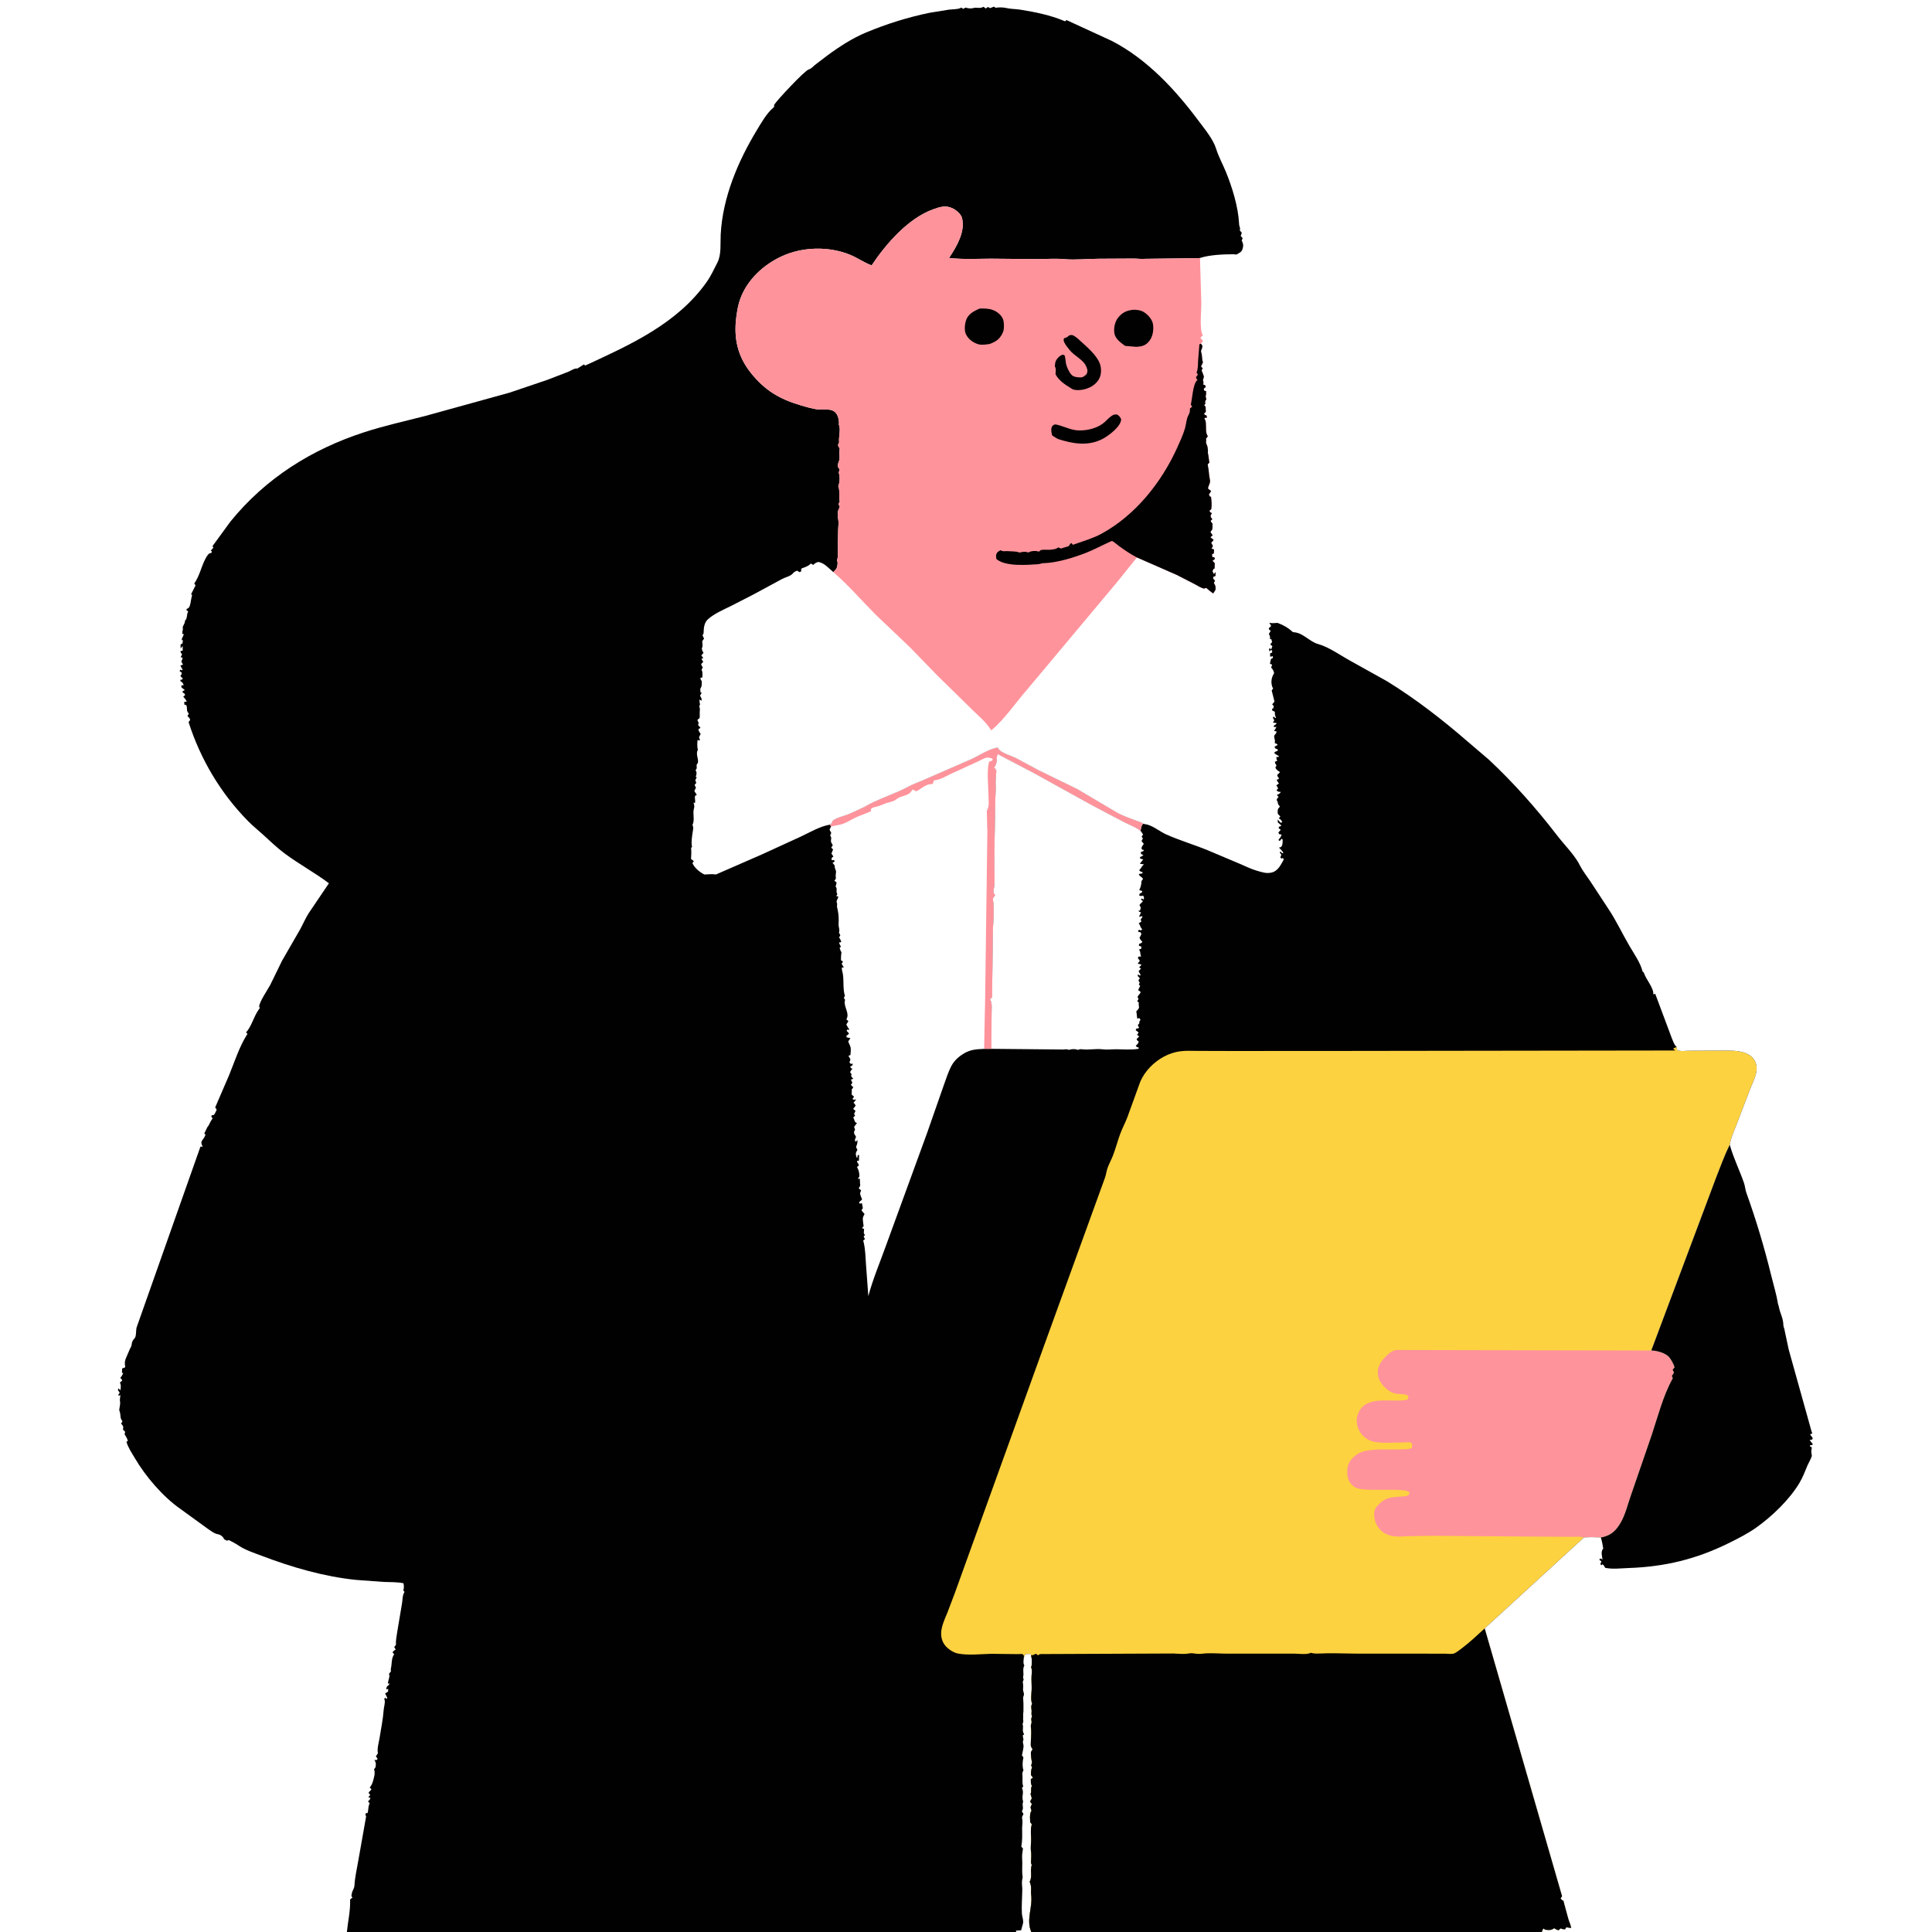
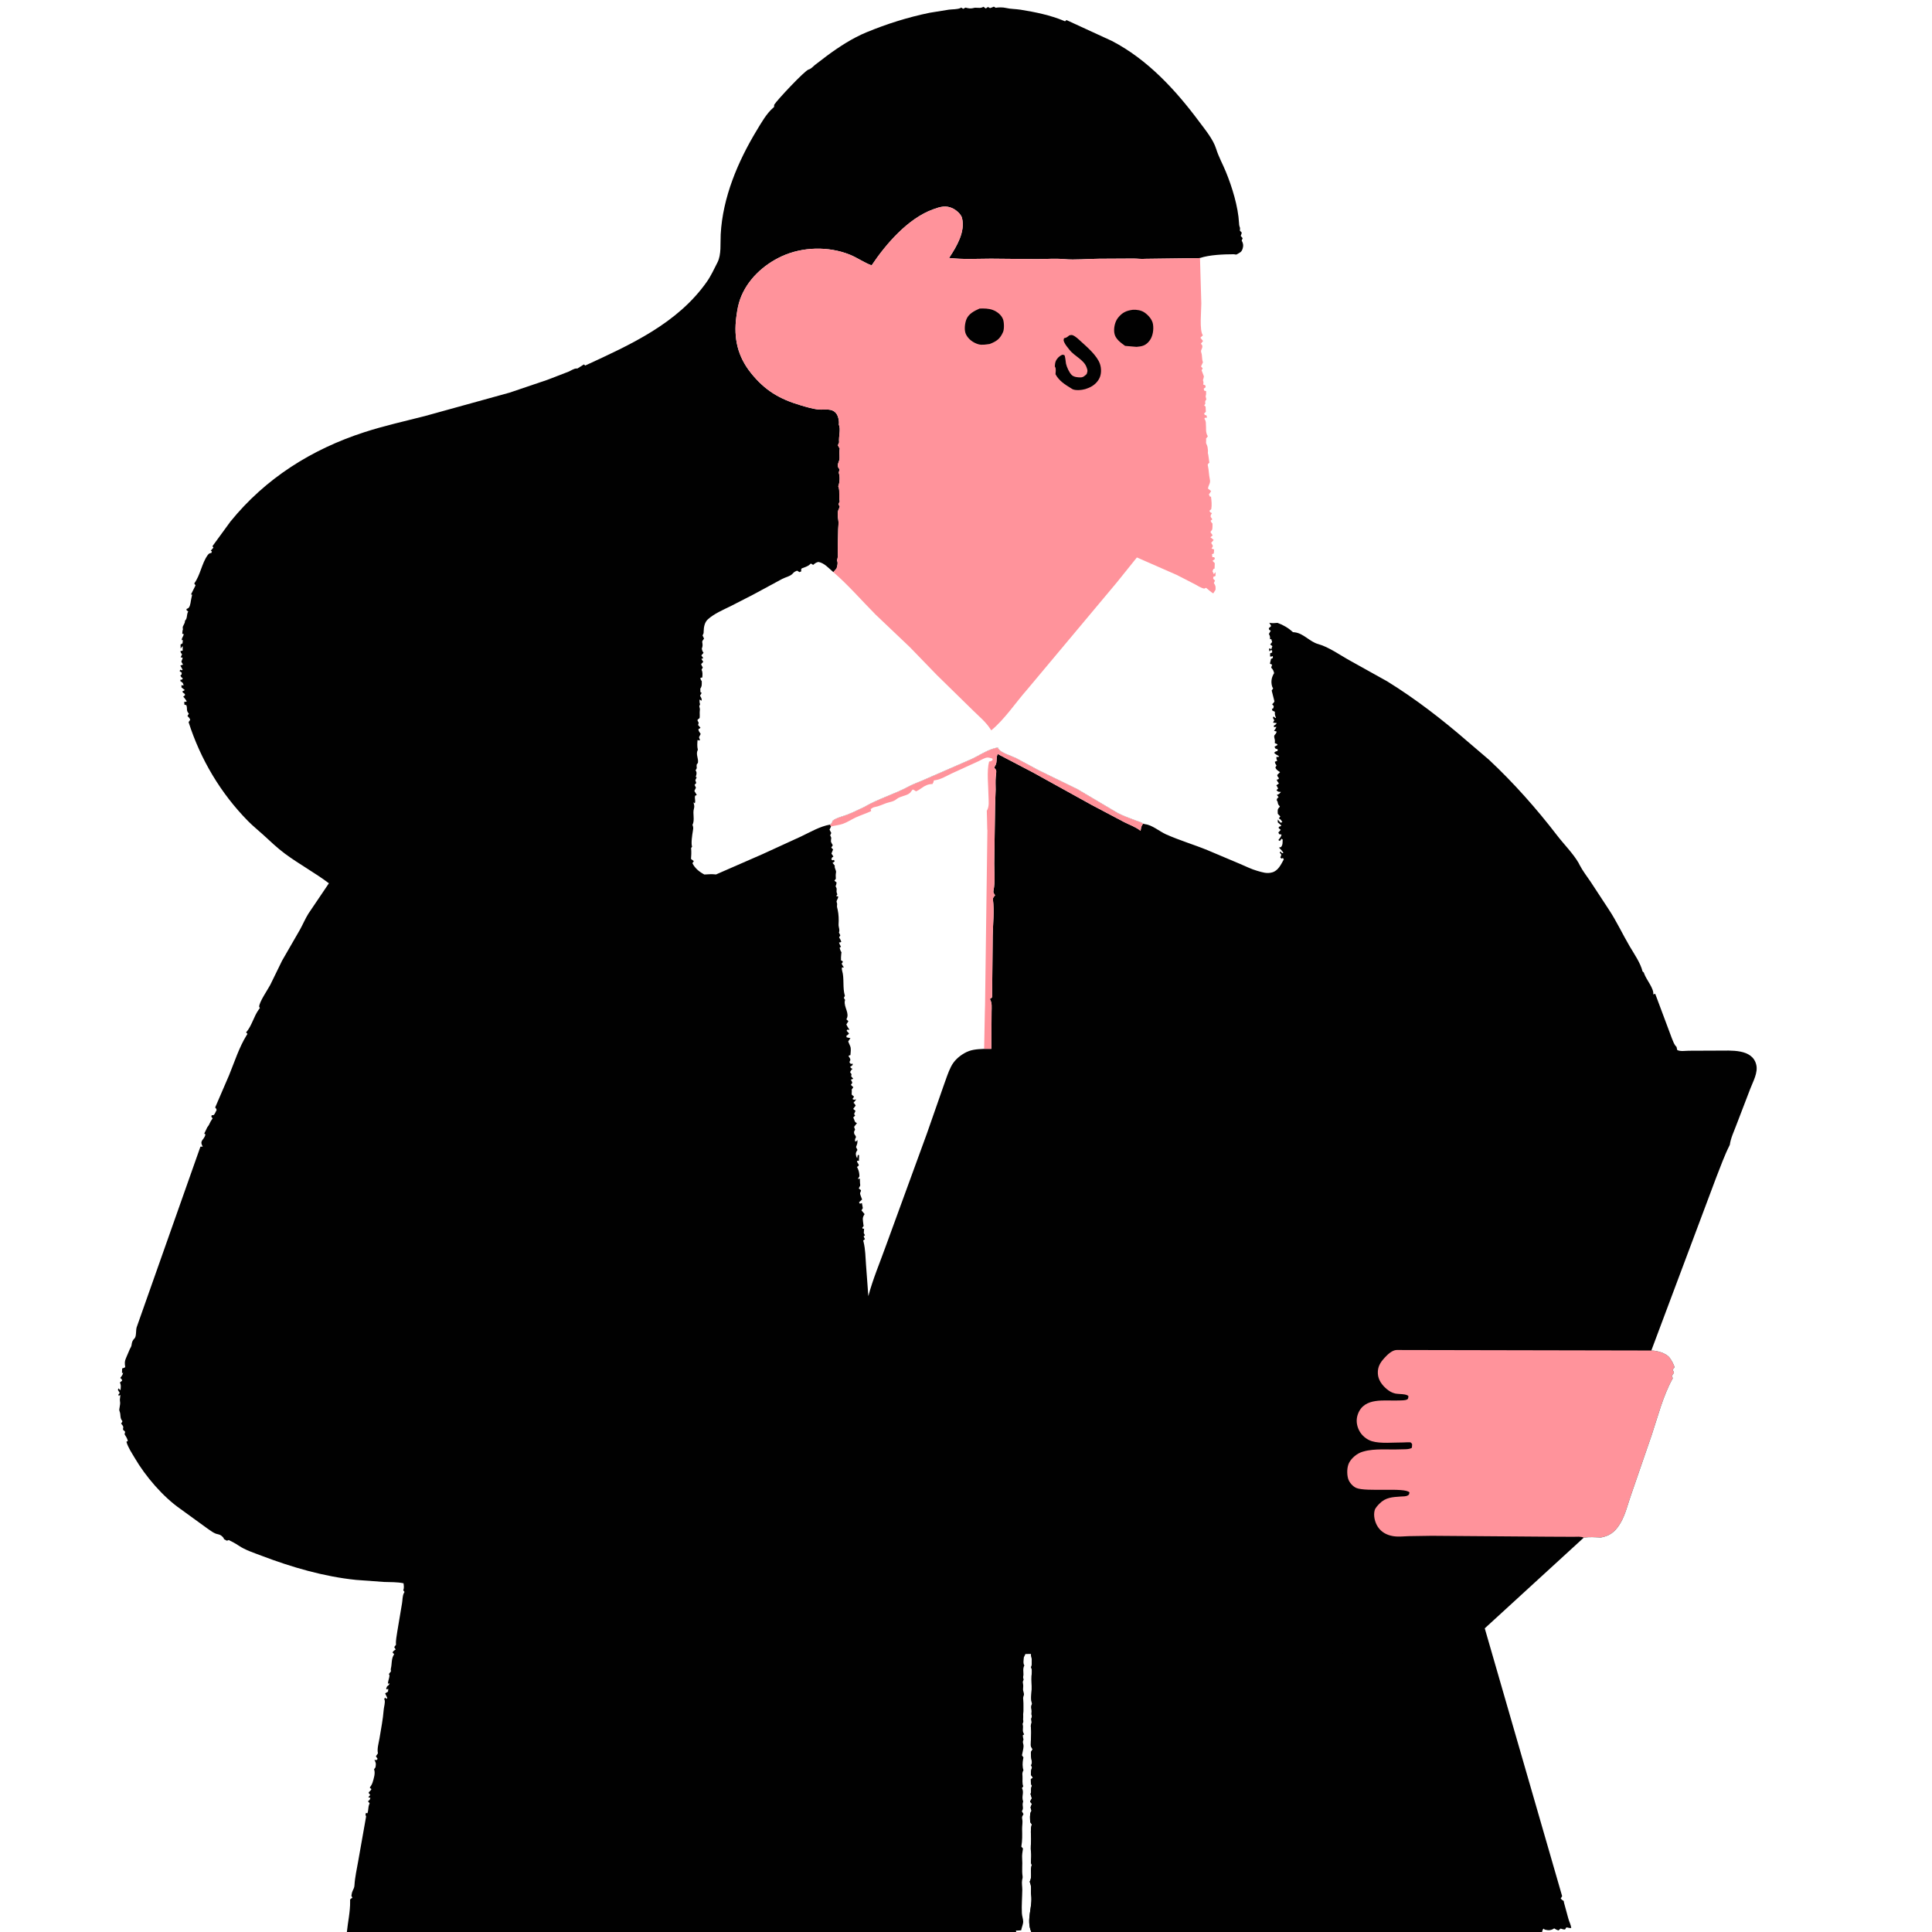
<svg xmlns="http://www.w3.org/2000/svg" width="1024" height="1024">
  <rect width="100%" height="100%" fill="#808080" stroke="none" />
  <path fill="#010101" d="M183.852 1024L-0 1024L0 -0L1024 0L1024 1024L817.321 1024L546.615 1024L538.611 1024L183.852 1024Z" />
  <path fill="white" d="M542.676 878.4L543.5 876.658L546.403 876.614L546.45 877.278C546.79 878.67 546.961 879.576 546.858 881L546.851 881.891C546.833 882.659 546.779 883.056 546.501 883.75L546.739 884.312C547.132 885.624 546.81 886.911 546.745 888.25C546.628 890.659 546.863 893.09 546.797 895.5C546.732 897.832 546.157 900.833 547.054 903L546.787 903.598C546.431 904.659 546.628 905.308 546.752 906.368C546.914 907.749 546.438 908.253 546.976 909.75C546.627 910.809 546.467 910.917 546.694 912.016C546.972 913.353 546.483 913.541 546.344 914.75L546.465 916.135C546.789 919.105 546.285 922.044 546.339 925C546.36 926.136 547.23 926.631 547.245 927.25C547.248 927.39 546.522 928.283 546.471 928.5C546.226 929.558 546.626 932.398 546.867 933.426C547.07 934.292 546.781 934.926 546.533 935.75L547.019 936.75L546.764 937.484C546.403 938.583 546.429 939.604 546.42 940.75L547.491 942.25L546.362 943C546.409 944.318 546.217 945.371 546.942 946.5L546.692 947.141C546.352 948.175 546.571 948.73 546.501 949.75C546.476 950.121 546.326 950.526 546.21 950.881C546.327 951.328 546.911 952.894 546.835 953.25C546.79 953.459 546.016 954.619 546.018 954.75C546.025 955.326 546.829 955.676 546.874 956.25C546.885 956.403 546.257 957.569 546.25 957.763C546.224 958.445 546.578 959.088 546.742 959.75L546.39 960.293C545.672 961.822 545.987 964.083 546.028 965.75L546.893 967L546.697 967.672C546.126 969.826 546.497 972.363 546.512 974.575C546.53 977.122 546.121 979.228 546.503 981.75C546.652 982.739 546.555 985.451 546.454 986.559C546.377 987.4 546.52 987.746 546.857 988.5L546.675 989.151C545.959 991.895 547.21 994.812 545.75 997.392L545.918 997.785C546.579 999.444 546.525 1000.66 546.447 1002.42C546.417 1003.12 546.45 1003.63 546.539 1004.31C547.424 1011.01 543.755 1017.4 546.615 1024L538.611 1024L538.477 1023.24C539.431 1023.27 540.304 1023.2 541.25 1023.07C541.482 1021.62 542.311 1019.92 542.311 1018.51C542.311 1017.08 541.688 1015.56 541.616 1014.07C541.413 1009.96 541.779 1005.73 541.832 1001.6C541.853 999.93 541.454 998.078 541.751 996.453C541.879 995.754 542.096 995.225 541.988 994.492C541.523 991.308 542.021 988.245 541.764 985.085C541.614 983.246 541.921 981.561 542.205 979.75L541.324 978.75C541.898 975.473 541.803 972.593 541.743 969.291C541.711 967.548 542.149 965.936 541.8 964.189C541.527 962.823 541.867 962.709 542.474 961.5L541.612 960C542.907 958.033 541.453 957.173 542.305 954.834C541.233 952.069 542.982 950.163 541.657 947.75L542.357 946.75C541.652 945.217 542.067 943.187 541.945 941.518C541.869 940.477 541.757 939.859 542.158 938.844L542.461 938.25C541.833 936.53 541.93 934.208 542.263 932.422L542.45 931.5L541.663 930.354C541.916 928.781 542.446 927.092 542.499 925.5C542.537 924.381 541.935 923.838 542.254 922.625L542.478 922C542.257 921.213 542.17 920.557 542.092 919.75L542.824 919.25C541.455 917.009 542.708 916.035 541.984 913.75C542.276 913.045 542.458 912.671 542.352 911.893C542.227 910.981 542.216 911.57 542.313 910.629C542.389 909.891 542.276 909.292 542.294 908.568L542.446 907C542.411 905.183 542.528 903.136 542.369 901.346C542.279 900.332 542.162 899.711 542.573 898.734C543.087 897.515 542.109 896.572 542.25 895.057C542.34 894.083 542.402 893.367 542.221 892.403C542.005 891.248 542.131 891.28 542.549 890.25C542.355 889.567 542.216 889.137 542.336 888.424C542.492 887.497 542.466 887.967 542.432 886.953C542.389 885.693 542.204 884.511 542.651 883.3L542.932 882.75C542.148 881.508 542.562 879.804 542.676 878.4Z" />
-   <path fill="white" d="M527.413 427.419L527.705 418.5C527.692 416.226 527.57 413.972 527.767 411.702C527.849 410.76 528.246 408.83 527.88 408.022C527.829 407.91 527.039 407.084 527.014 407C526.926 406.703 527.561 405.701 527.7 405.442C528.57 403.815 527.89 400.957 528.863 399.666L547.418 409.373L578.698 426.676L595.938 435.777C598.807 437.25 602.057 438.308 604.533 440.366L605.861 442.25L605.075 443.5L605.771 444.381L605.02 445.75L606.25 447.285L605.912 447.689C605.46 448.277 605.238 448.819 604.97 449.5L605.359 450.32L606.25 450.498L606.022 451.094L604.687 451.599L604.75 452.595L606.027 453.25C605.28 453.862 605.097 453.983 604.236 454.25L604.25 454.929C604.878 455.234 605.244 455.385 605.946 455.5L604.129 457.812L606.384 458.143L605.993 458.439C605.303 459.036 605.01 459.708 604.492 460.433L603.779 461.25C604.622 462.076 604.57 461.975 605.6 462.25L605.5 462.912L603.588 463.25C603.901 464.625 605.16 464.535 605.836 465.88C605.375 466.489 605.008 466.721 604.968 467.498C604.879 469.214 604.586 470.217 603.824 471.75L605.324 472.25L605.43 472.832L603.941 473.75L603.86 474.75C604.831 474.963 604.976 474.938 605.884 474.687C606.304 475.682 606.551 475.683 606.168 476.75L605.012 476.192L604.75 476.85L605.777 477.615C605.229 478.586 603.791 479.173 604.039 479.967L604.647 481L604.25 482.605L603.305 482.75C604.2 483.533 603.699 483.291 604.78 483.53L603.669 485.963L604.481 485.75L605.497 485.586C605.436 487.384 604.069 486.293 604.931 488.5C604.035 489.076 604.496 488.828 603.548 489.25C604.449 490.517 604.354 491.686 605.411 492.5L604.75 493.142L603.75 492.794L603.136 493.5C603.701 494.202 603.308 493.928 604.454 494.073L604.974 495C604.696 495.735 604.396 496.338 603.973 497C604.326 497.996 604.781 498.497 605.511 499.25C604.917 499.851 604.56 500.05 603.75 500.286L603.636 501.25L604.975 501.75L604.828 502.904L603.666 503.25C604.777 504.797 604.108 505.417 604.842 506.942L603.5 507.026L603.059 507.75L604.137 509.25L602.99 510.75L605.002 511.25C604.58 511.884 604.284 512.246 603.75 512.758L604.75 513.366L603.468 514.75C603.766 515.398 604.105 515.912 604.503 516.5L604.25 517.194L603.25 516.447L602.965 517.25L604.141 518.5C603.727 519.104 603.437 519.247 603.493 520L604.077 520.75L603.612 521.887L604.34 522.5L603.965 523.22L603.25 524.788L604.575 525.75C604.404 526.719 603.045 527.73 603.009 528.25C602.921 529.496 603.971 528.878 603 530.232L602.75 530.765L603.582 531.25C603.25 533.866 604.68 533.721 602.25 536.024L602.368 536.614L602.75 539.872L603.895 539.605L604.468 540.5C604.063 541.268 603.666 541.537 603.891 542.407L603.063 543.25L603.75 544.85L602.241 545.25L601.938 546L603.508 547.25L602.639 548.5L603.054 548.766C603.59 549.121 603.401 548.948 603.75 549.378L602.414 550.75C602.893 551.735 602.54 551.295 603.555 552C603.21 553.272 602.966 553.372 601.952 554.25C602.639 555.103 602.609 554.963 603.577 555.25L603.483 555.884C599.671 556.536 595.564 556.154 591.699 556.13C589.223 556.115 586.785 556.475 584.36 556.162C580.821 555.706 577.141 556.595 573.452 556.132C572.589 556.024 572.046 556.146 571.25 556.471L570.788 556.28C569.501 555.899 567.757 556.044 566.5 556.466L566.031 556.275C565.138 556.021 564.456 556.197 563.562 556.264L525.445 555.906L525.554 536.284C525.546 533.71 525.942 531.69 524.616 529.434C525.529 529.031 525.112 529.326 525.83 528.5L526.155 496C526.264 489.656 527.085 482.964 526.269 476.671C526.16 475.826 526.927 475.181 527.424 474.5L527.105 474.061C526.561 473.251 526.383 472.89 526.584 471.914C527.535 467.295 526.954 462.282 526.981 457.572L527.236 439.155L527.413 427.419Z" />
  <path fill="white" d="M482.069 416.617C484.691 415.252 487.445 414.371 490.111 413.146L514.143 402.669C518.505 400.825 524.188 396.715 528.888 396.25L529.293 396.973C530.601 399.043 536.162 400.629 538.436 401.75L550.469 408.218L571.029 418.236L592.5 430.941C595.645 432.609 599.136 433.715 602.437 435.041C603.474 435.458 605.17 435.786 605.928 436.588C604.821 437.725 604.764 438.872 604.533 440.366C602.057 438.308 598.807 437.25 595.938 435.777L578.698 426.676L547.418 409.373L528.863 399.666C527.89 400.957 528.57 403.815 527.7 405.442C527.561 405.701 526.926 406.703 527.014 407C527.039 407.084 527.829 407.91 527.88 408.022C528.246 408.83 527.849 410.76 527.767 411.702C527.57 413.972 527.692 416.226 527.705 418.5L527.413 427.419L527.236 439.155L526.981 457.572C526.954 462.282 527.535 467.295 526.584 471.914C526.383 472.89 526.561 473.251 527.105 474.061L527.424 474.5C526.927 475.181 526.16 475.826 526.269 476.671C527.085 482.964 526.264 489.656 526.155 496L525.83 528.5C525.112 529.326 525.529 529.031 524.616 529.434C525.942 531.69 525.546 533.71 525.554 536.284L525.445 555.906L521.609 555.921C517.657 556.132 514.541 556.213 511.041 558.267C508.065 560.013 505.646 562.236 504.06 565.345C502.45 568.501 501.387 572.054 500.159 575.375L491.312 600.697L469.736 659.796C466.506 668.867 462.719 677.644 460.236 686.978L458.997 670.246C458.714 666.315 458.677 662.189 457.732 658.344L457.511 657.5L458.455 656.75C457.876 655.702 458.102 656.224 457.75 655.198L458.45 654.75L457.818 653.544L457.991 651.25L457.294 651.25L456.998 650.75L457.75 649.798L457.611 648.954C457.372 646.404 456.829 645.681 458.244 643.5L456.598 641.5L457.315 640.326L456.823 637.648L455.75 638.011L455.29 637.25L456.926 635.75C456.685 634.963 455.873 633.246 455.846 632.5C455.838 632.266 456.39 631.162 456.353 631C456.224 630.449 455.309 630.306 455.205 629.75C455.184 629.636 455.828 628.747 455.889 628.5C456.002 628.046 455.851 627.565 455.822 627.098L455.767 625.314L455.792 624.75L454.681 624.822L455.514 623.5C455.499 621.967 455.221 620.475 454.527 619.094L454.185 618.5L454.75 618.172C455.927 617.187 454.261 616.819 454.226 615.25L455.25 615.258L455.334 612.25L454.642 612.147L454.33 613.906C454.082 613.464 453.951 613.279 453.799 612.75C453.387 611.318 453.679 610.663 454.466 609.5L453.709 607.941C454.218 606.585 454.712 605.585 454.352 604.113L454.07 604.75L453.25 605.058C453.122 603.852 453.09 603.787 453.701 602.75L453.5 602.091L452.858 601.154C452.449 600.053 452.679 599.67 453.205 598.75L452.682 597.25L454.213 595.25C452.669 594.746 453.174 593.808 452.212 592.323L453.245 591.25L452.68 590.5L453.43 588.75L452.194 587.75L453.507 586L453 585.081L452.357 584.5C452.902 583.893 453.354 583.335 453.827 582.662C452.758 582.886 452.784 583.122 451.811 582.5L452.677 581.25L451.527 580.278C451.216 580.05 451.635 578.444 451.405 577.5L452.272 576.269L450.977 575L451.75 573.894L451.446 573.101L450.965 572.25L452.25 571.758L451.135 570.5L451.329 569.331L450.553 568.25L451.25 567.057L451.853 566.52C450.946 566.102 451.399 566.405 450.572 565.5L451.92 564.487L451.904 563.75L451 563.894C449.358 562.644 451.039 562.61 450.623 561.25C450.461 560.719 450.041 560.306 449.75 559.833L450 559.429L450.75 559.215C450.848 557.808 451.152 555.921 450.669 554.59L449.557 552L450.75 550.243L448.75 549.813L448.581 549C449.302 548.587 449.488 548.442 450.019 547.75L448.75 546.386L448.956 545.75L450.25 545.805C449.572 544.902 449.094 543.999 448.578 543L449.664 541.25L448.589 540.25C450.533 537.115 447.22 533.929 447.756 530.553L447.917 530L447.25 528.875L447.815 527.805C446.483 523.524 447.58 518.544 446.347 514.507C446.134 513.812 446.152 513.483 446.25 512.767L447.286 512.75C446.783 512.064 446.449 511.531 446.08 510.75L446.75 509.876L446.5 509.367L445.75 509.021C445.731 507.879 445.727 506.797 445.875 505.663L446 504.75C445.452 503.884 445.235 503.254 445.039 502.25L445.75 501.826C445.274 501.029 444.977 500.459 444.689 499.562C445.649 499.382 445.257 499.515 445.89 499.25C445.716 498.541 445.526 498.129 445.137 497.487L444.731 496.849L445.387 495.75L444.655 494.25C445.278 492.816 444.368 491.412 444.462 489.902C444.615 487.431 444.529 484.684 443.998 482.25C443.751 481.113 443.493 480.703 443.681 479.516C443.82 478.639 443.328 478.2 443.401 477.75C443.568 476.72 444.25 476.439 444.25 475.118L443.196 474.969L443.816 474C443.423 473.133 443.33 472.781 443.42 471.797C443.521 470.701 443.376 470.705 442.882 469.75C443.219 468.953 443.317 468.577 443.406 467.75L442.25 466.774L443.026 465.75C442.949 464.588 442.87 463.652 443.093 462.497C443.357 461.129 442.219 460.581 442.431 458.75L441.25 457.323C442.001 456.926 441.608 457.183 442.392 456.5L442.003 455.75L441.25 455.986L440.609 455.5L441 454.501L441.727 453.997L440.683 452.399L441.37 450.678L441.569 450.25L440.577 449.25L441.387 448C441.187 447.588 440.424 446.382 440.413 446C440.366 444.227 440.995 444.461 440.017 442.75L440.595 441.5L439.667 439.75L440.456 438.073L439.939 437.057C440.889 436.276 440.938 436.23 441.25 435.043C443.115 433.463 446.748 432.669 449.082 431.766C452.1 430.598 455.034 429.11 457.973 427.754C465.498 423.335 474.336 420.848 482.069 416.617Z" />
  <path fill="#FF939B" d="M482.069 416.617C484.691 415.252 487.445 414.371 490.111 413.146L514.143 402.669C518.505 400.825 524.188 396.715 528.888 396.25L529.293 396.973C530.601 399.043 536.162 400.629 538.436 401.75L550.469 408.218L571.029 418.236L592.5 430.941C595.645 432.609 599.136 433.715 602.437 435.041C603.474 435.458 605.17 435.786 605.928 436.588C604.821 437.725 604.764 438.872 604.533 440.366C602.057 438.308 598.807 437.25 595.938 435.777L578.698 426.676L547.418 409.373L528.863 399.666C527.89 400.957 528.57 403.815 527.7 405.442C527.561 405.701 526.926 406.703 527.014 407C527.039 407.084 527.829 407.91 527.88 408.022C528.246 408.83 527.849 410.76 527.767 411.702C527.57 413.972 527.692 416.226 527.705 418.5L527.413 427.419L527.236 439.155L526.981 457.572C526.954 462.282 527.535 467.295 526.584 471.914C526.383 472.89 526.561 473.251 527.105 474.061L527.424 474.5C526.927 475.181 526.16 475.826 526.269 476.671C527.085 482.964 526.264 489.656 526.155 496L525.83 528.5C525.112 529.326 525.529 529.031 524.616 529.434C525.942 531.69 525.546 533.71 525.554 536.284L525.445 555.906L521.609 555.921L521.994 536.235L522.095 532.812L523.342 439.839L523.263 439.796L523.143 434.16L523.023 429.75C524.459 427.359 523.958 424.67 523.927 422C523.865 416.582 522.892 408.72 524.25 403.613C525.484 403.485 525.286 403.479 526.137 402.75L526 402.048C525.239 401.845 524.137 401.464 523.333 401.514C521.897 401.603 519.841 402.9 518.5 403.523L504.369 409.979C501.812 411.171 498.645 413.105 495.846 413.505L495 413.605C494.842 414.367 494.646 414.875 494.25 415.545C491.952 415.574 490.383 416.323 488.52 417.648C487.5 418.374 486.652 418.936 485.5 419.418C484.842 418.929 484.496 418.729 483.763 418.444L482.837 419.582C481.558 421.838 477.345 421.692 475.122 423.6C473.564 424.936 471.517 425.052 469.635 425.714C467.412 426.497 465.92 427.351 463.534 427.779C462.697 427.929 462.167 428.362 461.489 428.837L461.719 429.898C459.073 431.187 456.268 432.022 453.608 433.252C451.34 434.301 449.142 435.796 446.795 436.633C444.775 437.352 442.529 437.514 440.456 438.073L439.939 437.057C440.889 436.276 440.938 436.23 441.25 435.043C443.115 433.463 446.748 432.669 449.082 431.766C452.1 430.598 455.034 429.11 457.973 427.754C465.498 423.335 474.336 420.848 482.069 416.617Z" />
-   <path fill="#FDD240" d="M888.607 554.89L888.939 556.5C890.498 557.418 893.212 556.932 895.047 556.911L910.547 556.847C917.135 556.906 928.852 555.663 930.871 564.418C931.82 568.53 929.18 573.18 927.716 576.973L920.3 596.295C919.049 599.647 917.308 603.231 916.831 606.792C913.992 612.404 911.9 618.339 909.592 624.183L897.214 657.191L875.243 715.79C878.113 715.806 882.929 717.119 884.829 719.478C885.777 720.655 887.27 723.289 887.543 724.75L886.506 726L886.745 726.42C887.105 727.078 886.977 726.823 887.25 727.611L886.11 729.25L886.63 730.5L886.359 730.989C881.376 740.107 878.726 750.742 875.453 760.556L864.446 792.5C862.786 797.178 861.517 802.706 859.02 807.002C856.766 810.881 854.411 813.368 850 814.58L848.456 814.927C845.396 814.773 842.445 814.52 839.404 815.006L786.953 863.05L827.968 1005L827.197 1006.25C827.761 1006.88 828.044 1007.11 828.802 1007.55L828.968 1008.52L831.24 1016.84C831.699 1018.58 832.554 1020.01 832.801 1021.83C831.749 1022.09 830.794 1021.46 830.208 1021.6C830.011 1021.64 829.754 1022.48 829.514 1022.61C829.086 1022.84 827.619 1022.35 827.162 1022.18L826.004 1023.18C825.128 1022.9 824.506 1022.59 823.75 1022.07C822.339 1023.08 820.882 1023.28 819.114 1022.82C818.585 1022.69 818.417 1022.5 818.035 1022.2C817.589 1022.91 817.468 1023.15 817.321 1024L546.615 1024C543.755 1017.4 547.424 1011.01 546.539 1004.31C546.45 1003.63 546.417 1003.12 546.447 1002.42C546.525 1000.66 546.579 999.444 545.918 997.785L545.75 997.392C547.21 994.812 545.959 991.895 546.675 989.151L546.857 988.5C546.52 987.746 546.377 987.4 546.454 986.559C546.555 985.451 546.652 982.739 546.503 981.75C546.121 979.228 546.53 977.122 546.512 974.575C546.497 972.363 546.126 969.826 546.697 967.672L546.893 967L546.028 965.75C545.987 964.083 545.672 961.822 546.39 960.293L546.742 959.75C546.578 959.088 546.224 958.445 546.25 957.763C546.257 957.569 546.885 956.403 546.874 956.25C546.829 955.676 546.025 955.326 546.018 954.75C546.016 954.619 546.79 953.459 546.835 953.25C546.911 952.894 546.327 951.328 546.21 950.881C546.326 950.526 546.476 950.121 546.501 949.75C546.571 948.73 546.352 948.175 546.692 947.141L546.942 946.5C546.217 945.371 546.409 944.318 546.362 943L547.491 942.25L546.42 940.75C546.429 939.604 546.403 938.583 546.764 937.484L547.019 936.75L546.533 935.75C546.781 934.926 547.07 934.292 546.867 933.426C546.626 932.398 546.226 929.558 546.471 928.5C546.522 928.283 547.248 927.39 547.245 927.25C547.23 926.631 546.36 926.136 546.339 925C546.285 922.044 546.789 919.105 546.465 916.135L546.344 914.75C546.483 913.541 546.972 913.353 546.694 912.016C546.467 910.917 546.627 910.809 546.976 909.75C546.438 908.253 546.914 907.749 546.752 906.368C546.628 905.308 546.431 904.659 546.787 903.598L547.054 903C546.157 900.833 546.732 897.832 546.797 895.5C546.863 893.09 546.628 890.659 546.745 888.25C546.81 886.911 547.132 885.624 546.739 884.312L546.501 883.75C546.779 883.056 546.833 882.659 546.851 881.891L546.858 881C546.961 879.576 546.79 878.67 546.45 877.278L546.403 876.614L543.5 876.658L542.676 878.4L542.668 877.666C542.369 876.215 540.872 876.732 539.639 876.716L525.314 876.552C519.689 876.695 513.292 877.47 507.757 876.407C505.692 876.01 503.742 874.823 502.193 873.439C499.904 871.394 498.824 868.854 498.832 865.797C498.843 862.101 500.736 858.088 502.138 854.742L506.25 843.888L552.854 714.659L585.638 624.283C586.275 622.553 586.434 620.718 587.048 619C587.802 616.89 588.919 614.9 589.75 612.817C591.281 608.98 592.279 604.937 593.706 601.061C594.822 598.032 596.372 595.177 597.529 592.165L604.253 573.627C605.538 570.552 607.429 567.743 609.772 565.382C613.96 561.161 619.342 558.103 625.277 557.238C628.347 556.79 631.647 557 634.757 556.999L651.485 557.048L703.921 557.032L887.936 556.78L886.75 555.801L888.607 554.89Z" />
  <path fill="#FF939B" d="M839.404 815.006C837.848 814.235 835.651 814.541 833.944 814.534L820.636 814.477L758.824 814.007L746.663 814.192C743.952 814.285 741.024 814.629 738.346 814.182C735.095 813.638 732.212 812.142 730.331 809.334C728.711 806.915 727.797 803.252 728.628 800.409C728.984 799.188 730.254 797.876 731.115 796.995C734.443 793.589 738.038 793.497 742.449 793.19C743.659 793.106 745.137 793.208 746.207 792.592C747.015 792.127 746.846 791.855 747.052 791C744.688 788.223 724.146 790.869 718.889 788.656C717.008 787.865 715.109 785.699 714.54 783.75C713.826 781.309 713.864 777.585 715.06 775.288C716.406 772.706 719.31 770.336 722.078 769.49L722.75 769.299C728.502 767.623 736.136 768.456 742.167 768.185C743.94 768.105 746.886 768.357 748.333 767.341L748.462 765.5C748.225 765.19 748.101 764.742 747.75 764.57C747.138 764.27 744.623 764.544 743.727 764.536C738.819 764.493 731.73 765.271 727.133 763.872C724.265 762.999 721.61 760.733 720.3 758.048C718.955 755.292 718.649 752.341 719.742 749.432C723.154 740.347 734.012 742.633 741.625 742.278C742.87 742.22 744.819 742.315 745.894 741.694C746.492 741.35 746.39 740.622 746.5 740C745.575 738.657 741.358 739.017 739.411 738.573C737.783 738.201 736.282 737.323 735.015 736.25C732.489 734.111 730.448 731.407 730.287 728C730.124 724.522 731.525 722.181 733.834 719.673C735.388 717.986 737.858 715.554 740.293 715.525L875.243 715.79C878.113 715.806 882.929 717.119 884.829 719.478C885.777 720.655 887.27 723.289 887.543 724.75L886.506 726L886.745 726.42C887.105 727.078 886.977 726.823 887.25 727.611L886.11 729.25L886.63 730.5L886.359 730.989C881.376 740.107 878.726 750.742 875.453 760.556L864.446 792.5C862.786 797.178 861.517 802.706 859.02 807.002C856.766 810.881 854.411 813.368 850 814.58L848.456 814.927C845.396 814.773 842.445 814.52 839.404 815.006Z" />
  <path fill="#010101" d="M786.953 863.05L827.968 1005L827.197 1006.25C827.761 1006.88 828.044 1007.11 828.802 1007.55L828.968 1008.52L831.24 1016.84C831.699 1018.58 832.554 1020.01 832.801 1021.83C831.749 1022.09 830.794 1021.46 830.208 1021.6C830.011 1021.64 829.754 1022.48 829.514 1022.61C829.086 1022.84 827.619 1022.35 827.162 1022.18L826.004 1023.18C825.128 1022.9 824.506 1022.59 823.75 1022.07C822.339 1023.08 820.882 1023.28 819.114 1022.82C818.585 1022.69 818.417 1022.5 818.035 1022.2C817.589 1022.91 817.468 1023.15 817.321 1024L546.615 1024C543.755 1017.4 547.424 1011.01 546.539 1004.31C546.45 1003.63 546.417 1003.12 546.447 1002.42C546.525 1000.66 546.579 999.444 545.918 997.785L545.75 997.392C547.21 994.812 545.959 991.895 546.675 989.151L546.857 988.5C546.52 987.746 546.377 987.4 546.454 986.559C546.555 985.451 546.652 982.739 546.503 981.75C546.121 979.228 546.53 977.122 546.512 974.575C546.497 972.363 546.126 969.826 546.697 967.672L546.893 967L546.028 965.75C545.987 964.083 545.672 961.822 546.39 960.293L546.742 959.75C546.578 959.088 546.224 958.445 546.25 957.763C546.257 957.569 546.885 956.403 546.874 956.25C546.829 955.676 546.025 955.326 546.018 954.75C546.016 954.619 546.79 953.459 546.835 953.25C546.911 952.894 546.327 951.328 546.21 950.881C546.326 950.526 546.476 950.121 546.501 949.75C546.571 948.73 546.352 948.175 546.692 947.141L546.942 946.5C546.217 945.371 546.409 944.318 546.362 943L547.491 942.25L546.42 940.75C546.429 939.604 546.403 938.583 546.764 937.484L547.019 936.75L546.533 935.75C546.781 934.926 547.07 934.292 546.867 933.426C546.626 932.398 546.226 929.558 546.471 928.5C546.522 928.283 547.248 927.39 547.245 927.25C547.23 926.631 546.36 926.136 546.339 925C546.285 922.044 546.789 919.105 546.465 916.135L546.344 914.75C546.483 913.541 546.972 913.353 546.694 912.016C546.467 910.917 546.627 910.809 546.976 909.75C546.438 908.253 546.914 907.749 546.752 906.368C546.628 905.308 546.431 904.659 546.787 903.598L547.054 903C546.157 900.833 546.732 897.832 546.797 895.5C546.863 893.09 546.628 890.659 546.745 888.25C546.81 886.911 547.132 885.624 546.739 884.312L546.501 883.75C546.779 883.056 546.833 882.659 546.851 881.891L546.858 881C546.961 879.576 546.79 878.67 546.45 877.278C547.29 877.29 547.629 877.246 548.397 876.835L549 876.478L550.14 877.318C550.689 876.96 551.047 876.715 551.726 876.69L621.75 876.39C624.358 876.465 627.517 876.846 630.055 876.381C630.686 876.265 631.164 876.172 631.814 876.25C633.605 876.464 635.182 876.754 637 876.515C641.192 875.964 645.97 876.471 650.25 876.469L685.561 876.454C688.101 876.442 691.806 877.05 694.197 876.26L694.75 876.011C696.229 876.448 697.63 876.486 699.161 876.404C705.673 876.057 712.398 876.431 718.927 876.449L755.779 876.475L765.863 876.481C767.144 876.481 769.16 876.77 770.317 876.483C771.539 876.18 773.563 874.56 774.592 873.79C778.954 870.526 782.937 866.725 786.953 863.05Z" />
  <path fill="white" d="M183.852 1024L-0 1024L0 -0L1024 0L1024 1024L817.321 1024C817.468 1023.15 817.589 1022.91 818.035 1022.2C818.417 1022.5 818.585 1022.69 819.114 1022.82C820.882 1023.28 822.339 1023.08 823.75 1022.07C824.506 1022.59 825.128 1022.9 826.004 1023.18L827.162 1022.18C827.619 1022.35 829.086 1022.84 829.514 1022.61C829.754 1022.48 830.011 1021.64 830.208 1021.6C830.794 1021.46 831.749 1022.09 832.801 1021.83C832.554 1020.01 831.699 1018.58 831.24 1016.84L828.968 1008.52L828.802 1007.55C828.044 1007.11 827.761 1006.88 827.197 1006.25L827.968 1005L786.953 863.05L839.404 815.006C842.445 814.52 845.396 814.773 848.456 814.927L850 814.58C854.411 813.368 856.766 810.881 859.02 807.002C861.517 802.706 862.786 797.178 864.446 792.5L875.453 760.556C878.726 750.742 881.376 740.107 886.359 730.989L886.63 730.5L886.11 729.25L887.25 727.611C886.977 726.823 887.105 727.078 886.745 726.42L886.506 726L887.543 724.75C887.27 723.289 885.777 720.655 884.829 719.478C882.929 717.119 878.113 715.806 875.243 715.79L897.214 657.191L909.592 624.183C911.9 618.339 913.992 612.404 916.831 606.792C917.308 603.231 919.049 599.647 920.3 596.295L927.716 576.973C929.18 573.18 931.82 568.53 930.871 564.418C928.852 555.663 917.135 556.906 910.547 556.847L895.047 556.911C893.212 556.932 890.498 557.418 888.939 556.5L888.607 554.89C887.235 553.557 886.93 552.207 886.185 550.5L877.308 526.75L876.25 527.028C876.774 524.069 872.53 519.168 871.448 516.037L871.279 515.5L870.586 514.876C869.489 510.355 866.089 505.523 863.737 501.521C859.999 495.16 856.711 488.077 852.645 481.975L843.104 467.428C841.107 464.462 838.818 461.547 837.186 458.36L836.68 457.356C833.765 452.339 828.886 447.467 825.291 442.786C814.409 428.614 802.235 414.885 789.183 402.675L777.809 392.965C764.385 381.332 750.381 370.484 735.25 361.127L716.097 350.458C710.825 347.618 704.386 342.922 698.67 341.37C694.229 340.165 690.895 335.7 686.256 335.144L685.25 335.044C682.965 332.869 680.079 331.189 677.108 330.138C675.617 330.253 674.225 330.424 672.75 330.078L673.056 330.565L673.75 331.805L672.477 333C672.84 334.127 672.486 333.711 673.535 334.25L672.536 336C673.181 337.208 673.195 337.42 673.126 338.794L673.803 338.75L674.25 340.271L673.221 341.613L673.75 341.941L674.379 342.5L673.75 344.21L673 343.558L672.601 344L672.828 345.273L673.638 344.508L674.25 344.795L674.25 345.864L673.21 346.25L673.173 347.983C674.179 347.968 673.695 348.049 674.627 347.75L674.642 348.75L673.669 349.25L673.083 351.75L674.25 352.292L673.75 353.861L674.251 354.423C674.894 355.219 675.066 355.786 675.324 356.75C673.964 358.904 673.498 361.269 674.25 363.81C674.404 364.331 674.528 364.447 674.811 364.834L674.027 366L675.481 371.75C674.826 372.845 675.228 372.341 674.259 373.25L675.124 374.25L674.909 375.381L674.15 375.75L674.394 376.639L675.714 377.25L675.696 378.019C675.717 379.031 675.929 379.594 676.324 380.5L675.94 380.55L675 379.738L674.666 380.49L675.395 381.75L674.728 383L676.714 383.25C676.18 384.047 675.968 384.154 675.157 384.602L675.25 385.405L676.552 385.25C676.172 386.154 675.857 386.598 675.25 387.342L676.678 387.75C676.052 390.022 674.813 388.963 675.588 391.711C675.807 392.487 675.743 393.061 675.661 393.847L677.074 394.475L677 394.949L675.53 395.75L675.925 396.681L677.275 397.222L677.061 398.064C676.061 398.312 676.123 398.209 675.3 399C676.092 399.803 676.853 400.231 677.85 400.75L677.612 401.25L676.567 401.133C676.461 402.158 676.568 402.341 676.968 403.25L675.69 403.75C675.877 404.698 676.061 404.978 676.594 405.75L675.974 406.75C676.463 408.065 677.348 408.507 678.469 409.25L676.946 410.75C677.095 411.659 677.339 411.799 677.896 412.5C677.326 413.272 677.716 412.982 676.646 413.25C676.977 414.064 677.29 414.589 677.869 415.25L676.482 416.25L677 417.048L677.441 418L676.545 418.75C677.418 419.791 677.531 419.617 678.908 419.75C678.196 420.661 677.866 420.979 676.75 421.31L677.682 422.5L677 423.105L676.641 424L676.887 424.422C677.289 425.187 677.098 424.788 677.272 425.609C677.453 426.46 677.84 426.852 678.384 427.5C676.91 429.053 677.208 429.259 677.25 431.314L678.597 432.75L677.787 433.75L678.306 434.059C679.036 434.557 679.254 434.991 679.653 435.75L678.75 436.084L677.25 434.333L677.25 435.846L679.124 437.5C678.377 438.581 677.691 437.591 677.75 438.95L678.814 439.843L677.542 441.25L678 442.128L679.25 442.33C679.032 443.539 678.283 444.285 677.559 445.25L678.326 445.75L679.25 444.533L679.844 445C679.758 446.595 679.968 447.646 679 448.945L677.877 449.25L678.548 449.922C679.196 450.577 679.732 451.245 680.263 452L679.528 452.25L678.75 451.33L678.25 451.805L679.147 453L678.602 454.5L679.25 455.089L679.982 454.75L680.434 455.5C678.987 458.166 677.486 461.481 674.294 462.379C671.387 463.197 669.088 462.326 666.315 461.549C663.23 460.685 660.319 459.181 657.369 457.946L640 450.61C632.782 447.658 625.146 445.405 618.045 442.235C614.65 440.719 610.562 437.219 607.031 436.863L605.928 436.588C605.17 435.786 603.474 435.458 602.437 435.041C599.136 433.715 595.645 432.609 592.5 430.941L571.029 418.236L550.469 408.218L538.436 401.75C536.162 400.629 530.601 399.043 529.293 396.973L528.888 396.25C524.188 396.715 518.505 400.825 514.143 402.669L490.111 413.146C487.445 414.371 484.691 415.252 482.069 416.617C474.336 420.848 465.498 423.335 457.973 427.754C455.034 429.11 452.1 430.598 449.082 431.766C446.748 432.669 443.115 433.463 441.25 435.043C440.938 436.23 440.889 436.276 439.939 437.057C434.523 437.987 429.343 441.11 424.378 443.441L404.027 452.768L379.5 463.483C377.447 463.205 375.381 463.404 373.318 463.508C370.701 462.125 368.312 460.209 366.989 457.5L367.75 456.404L366.25 455.269C366.408 453.478 366.476 451.791 366.341 449.995L366.301 449.5L366.808 448.75C366.188 446.952 366.897 442.46 367.23 440.434C367.392 439.445 367.551 438.867 367.26 437.859L367.024 437.25C368.409 434.445 366.978 431.26 367.809 428.551C368.117 427.548 367.96 426.829 367.698 425.821L367.534 425.25L368.25 425.744C368.832 424.339 367.992 423.205 368.435 421.75L369.316 421.367L368.039 419.25L368.428 418.362L368.868 417.5L368.145 416L369.04 415L368.528 413.5L369.292 412L368.75 411.767C369.066 410.666 369.475 409.79 368.908 408.695L368.65 408.25C369.79 406.794 369.013 406.857 369.278 405.25C369.342 404.858 369.866 404.643 369.927 404.25C370.3 401.866 368.606 399.784 369.872 397.384C369.427 395.585 369.571 394.02 369.716 392.185L370.582 392.481L371.014 392.25L370.48 390.75L371.372 389C370.773 388.159 370.329 387.575 370.142 386.546L371.285 385.75L369.981 384.25C370.808 382.317 369.596 382.739 369.718 381.5C369.736 381.319 370.612 380.883 370.75 380.619C371.009 380.125 370.789 377.883 370.867 377.158C370.955 376.342 371.059 375.807 370.789 375C370.508 374.158 370.733 374.079 371.055 373.25C370.76 372.365 370.721 371.723 370.75 370.792L371.893 371.387C371.937 370.511 371.867 370.237 371.431 369.429L371.03 368.75L371.899 367.25L371.25 366.828L371.172 365C372.128 363.679 371.955 362.562 371.943 361C371.371 360.276 371.353 360.233 371.233 359.25L372.25 359.075C372.299 357.513 372.555 356.406 371.835 355L372.497 353.75C371.823 352.649 372.122 353.231 371.611 352L372.75 350.766L371.75 349.255L372.75 348.808L371.729 347.382L372.905 346C372.296 345.211 372.138 344.731 371.978 343.75C372.497 342.464 372.443 341.757 372.217 340.439C372.079 339.639 372.719 339.151 373.167 338.5L372.356 336.75C372.969 335.723 372.943 335.642 372.965 334.5C373.006 332.382 373.474 329.841 375.113 328.334C378.452 325.264 383.292 323.236 387.319 321.25L399.024 315.244L414.599 306.832C416.289 305.936 418.895 305.44 420.126 304.028C420.964 303.068 421.343 302.935 422.5 302.465L423.745 303.25L424.75 302.771C424.507 301.73 424.456 302.238 424.926 301.25C426.354 300.714 428.063 300.243 429.208 299.199L429.75 298.671L431 299.403C431.952 298.57 432.507 298.128 433.75 297.842C436.947 298.374 439.243 301.212 441.702 303.247L443.413 301.25C443.725 300.033 444.163 298.831 443.829 297.578L443.593 297C444.372 295.301 443.982 292.44 444.024 290.508L444.258 280.459C444.312 278.844 444.591 277.064 444.293 275.481C444.012 273.985 443.78 271.508 444.439 270.112C444.703 269.554 444.903 269.089 445.084 268.5L444.398 267.25L445.08 265.75C444.496 263.257 445.182 260.567 444.516 258.305L444.288 257.75C445.051 255.926 445.254 252.861 444.673 250.962C444.352 249.913 445.034 249.661 444.962 248.75C444.954 248.658 444.316 247.9 444.265 247.75C443.7 246.106 444.49 245.225 444.824 243.925C445.194 242.486 444.741 240.207 444.952 238.63L445.08 237.75C444.696 237.148 444.398 236.634 444.095 236L444.75 234.457C444.401 231.397 445.762 227.62 444.591 224.993C444.9 223.363 444.288 220.507 443.25 219.167C440.889 216.119 437.224 217.361 433.983 217.052C430.713 216.741 427.347 215.692 424.209 214.764C413.065 211.47 405.369 206.858 398.06 197.75C390.944 188.882 388.793 179.294 390.258 168.055L390.371 167.25C390.777 164.242 391.301 161.295 392.345 158.436C396.055 148.273 404.553 140.404 414.211 135.908C425.302 130.745 439.231 130.42 450.536 135.031C454.502 136.649 457.938 139.17 461.981 140.662C469.59 129.271 481.299 115.769 494.518 110.975C498.358 109.582 501.432 108.616 505.257 110.604C506.977 111.498 509.383 113.567 509.879 115.523C511.712 122.755 507.056 130.587 503.261 136.357L503.02 136.717C510.297 137.584 517.925 137.132 525.25 137.107L549.557 137.333C554.267 137.33 559.313 136.914 563.981 137.342C569.953 137.888 576.405 137.155 582.469 137.143L600.5 137.045C602.665 137.024 604.908 137.362 607.042 137.178L635.353 136.813L636.023 136.74C641.132 135.042 648.533 134.775 653.911 134.75L655.25 134.938C657.132 133.882 658.101 133.739 658.704 131.512C659.142 129.895 658.86 128.934 658.123 127.5L658.629 126.25L657.59 125L657.786 124.54C658.078 123.819 657.978 124.098 658.144 123.25L657.155 122.25L657.221 121.578C657.27 120.604 657.301 120.973 657.027 120.197C656.762 119.444 656.756 119.035 656.715 118.25C656.259 109.53 653.045 99.13 649.75 91.083C648.101 87.056 645.877 83.064 644.597 78.927C643.021 73.836 638.719 68.682 635.585 64.47C623.083 47.665 608.179 31.479 589.31 21.694L565.25 10.632L564.5 11.293L563.888 11.035C556.67 8.026 548.728 6.401 541 5.158C538.244 4.715 535.646 4.822 533 4.183C531.591 3.843 529.132 3.845 527.75 4.124L526.75 3.525L525.846 3.916L524.75 4.292L523.62 3.699L522.5 4.501L521.25 3.594C519.809 4.45 518.814 4.119 517.179 4.102C516.329 4.094 516.635 4.101 515.779 4.304C514.377 4.636 513.11 4.43 511.75 4.025L510.5 4.693L509.5 4.016L509.045 4.275C507.394 5.004 504.819 4.886 503 5.112L492.72 6.772C481.141 9.16 470.077 12.638 459.166 17.156C451.832 20.193 444.69 24.838 438.31 29.559L431.899 34.455C430.874 35.287 429.906 36.515 428.618 36.825C426.579 37.317 411.762 53.154 410.346 55.5L410.25 56.755L409.737 57.184C406.26 60.187 403.461 65.161 401.11 69.043C391.091 85.587 383.022 104.678 381.982 124.25C381.732 128.947 382.428 134.914 380.25 139.132C378.482 142.556 376.882 146.144 374.66 149.309C359.057 171.537 333.984 182.76 310.165 193.75L309.5 193.142L306 195.345L305.516 195.297C304.128 195.339 302.555 196.486 301.25 197.027L290.144 201.31L270.14 208.089L225.291 220.495C214.582 223.237 203.653 225.661 193.134 229.067C165.189 238.116 140.714 253.522 122.124 276.452L112.6 289.5L113.132 290.25L111.684 291.889L112.316 292.25L112.038 293.056C110.982 293.271 110.738 293.312 110.057 294.25C106.93 298.559 106.199 304.853 102.943 309.25L103.641 310.25L101.25 315.031L101.833 315.25L101.431 317.078C101.042 318.546 101.039 320.869 100.055 322.08C99.427 322.854 98.446 322.379 99 323.568L99.765 324.064C98.751 325.831 99.461 327.693 98.043 329C98.087 330.825 96.659 331.605 96.867 332.885C97.056 334.048 96.974 333.178 96.75 334.319L96.596 335.91L97.383 336.072C97.18 337.498 96.118 338.262 96.372 339.32L96.924 339.25L96.75 340.975L95.699 341.621L95.757 343.75L96.108 343.266C96.558 342.659 96.344 342.869 96.828 342.5L96.821 344.86L95.639 345.06C95.921 347.335 97.252 345.657 95.75 348.372L96.812 348.596C96.424 350.938 95.448 349.879 97.019 352.25L95.594 352.75L96.795 355L96.484 355.25L95.5 354.963L95.217 355.75L96.321 356.5L96.25 357.525L95.599 358C96.06 358.934 96.085 358.976 96.897 359.5L96.434 360.25L95.637 360.25L95.604 360.991C96.868 361.892 96.977 361.806 97.306 363.299L96.155 363.15L96.175 364.333L97.963 365.75L96.625 366.506C97.13 367.703 98.27 367.4 98.019 368.536L97.111 369.25L97.56 369.725C98.137 370.368 98.553 371.017 99.001 371.75C98.229 372.058 98.68 371.938 97.627 372.006L97.75 373.489L98.781 373.75C99.489 375.853 98.486 376.41 100.094 378.25L99.358 379.5L99.871 380.023C100.605 380.811 100.352 380.476 100.817 381.5L99.954 382.75C106.27 402.464 116.947 420.449 131.522 435.245C134.002 437.762 136.782 439.986 139.395 442.361C143.227 445.846 146.893 449.414 151.065 452.503C158.588 458.072 166.886 462.54 174.33 468.153L163.453 484.257C161.768 486.968 160.515 490.004 158.95 492.799L149.485 509.22L143.226 522.039C141.976 524.425 137.125 531.447 137.387 533.682L137.75 534.26L137.206 534.987C134.465 538.751 133.451 543.819 130.391 547.25L131 547.708L131.12 548.056L130.75 548.634C126.795 554.934 124.277 562.9 121.448 569.807L114.036 587L114.5 587.51L114.829 588.25C114.523 588.81 113.835 590.521 113.407 590.857C112.564 591.52 112.127 590.377 112.039 591.951L112.701 592.75L112.445 593.122C111.858 593.988 111.373 594.782 110.967 595.747C110.59 596.641 110.329 596.772 109.846 597.5L109.25 598.769L108.25 600.805L108.884 601.25C108.284 604.332 105.422 604.336 107.493 607.75L106.237 607.75L72.466 703.393C71.936 704.896 72.351 708.203 71.413 709.227C70.19 710.562 69.972 711.107 69.73 712.896C69.611 713.775 69.224 714.198 68.838 714.984L66.864 719.598C65.995 721.501 66.057 722.493 66.369 724.5C65.742 725.384 65.201 724.882 64.75 725.376C64.682 725.45 64.676 727.506 64.666 727.786L65.292 727.57C64.996 728.761 64.481 729.387 63.75 730.343L64.5 731.03L64.75 731.775L63.539 732.75L63.791 733.32C64.217 734.371 63.95 735.723 63.887 736.85L62.75 735.849L62.502 736.75L63.455 738.25L62.707 739.25L63 739.863L63.75 739.274C63.831 740.467 63.377 741.638 63.582 742.596C63.834 743.78 63.574 744.797 63.393 745.965C63.25 746.885 63.067 747.203 63.395 748.043C64.174 750.031 63.373 751.609 64.911 753.25C64.423 754.248 64.707 753.858 64.152 754.482C64.534 755.028 65.086 755.487 65.296 756.118C65.471 756.641 65.066 757.252 65.25 757.772C65.411 758.226 66.108 758.356 66.25 758.817C66.477 759.553 65.698 759.77 66.276 760.635C66.978 761.685 67.445 762.504 67.763 763.75L67 764.157C67.917 767.315 69.774 769.938 71.415 772.75C77.123 782.528 86.401 793.366 95.725 799.837L109.935 810.145C111.685 811.297 113.442 812.831 115.5 813.173C116.719 813.376 118 814.248 118.57 815.344L118.75 815.795L120.25 816.607L121.266 816.25C123.053 817.162 124.816 818.061 126.476 819.191C129.95 821.555 134.711 823.087 138.672 824.595C154.628 830.67 171.745 835.658 188.773 837.385L203.5 838.465C206.954 838.598 210.481 838.45 213.875 839.166C214.071 840.571 214.219 841.558 213.75 842.944L214.41 843.75L214.045 844.416C213.264 845.969 213.394 848.076 213.081 849.794L210.575 864.734C210.271 867.052 209.681 869.41 209.89 871.75L208.939 873L209.726 874.25L209.141 874.648C208.311 875.248 208.601 874.974 208.049 875.865L208.923 876.75L208.509 877.463C207.43 879.435 207.735 882.04 207.202 884.21C207.045 884.848 207.101 885.172 207.25 885.799L206.126 887.25L206.442 888.017C206.356 888.812 206.262 889.296 206.046 890.036C205.814 890.827 205.662 891.545 205.594 892.371L206.524 892.25C206.036 893.157 205.998 893.229 205.203 893.75L204.646 895L205 895.397L205.805 895.104L205.65 896.6L204.134 897.537L205.306 900L204.709 900.432L204.212 899.75L203.614 900.5L203.843 900.964C204.275 902.328 203.473 904.746 203.365 906.246C203.017 911.068 201.93 916.491 201.152 921.304C200.747 923.806 199.762 926.819 200.312 929.325L199.225 930.841L200.157 932.25L199.5 932.914L198.447 932.75C199.4 934.614 199.299 934.784 199.007 936.75L198.5 937.409L198.25 937.822C199.095 939.582 198.081 942.83 197.471 944.75C197.133 945.814 196.581 946.577 195.969 947.5L196.846 948.25C196.536 949.348 195.074 949.697 195.5 950.475L196.25 951.368L195.25 952.453L195.75 952.842L196.317 952.75C196.043 954.039 195.929 953.912 195.019 954.75L195.92 955.75L195.633 956.489C195.068 958.009 195.335 959.513 194.75 961.073L193.998 960.862C193.659 961.898 193.578 961.6 194.051 962.75L189.864 986.395C189.151 990.58 188.108 994.983 187.879 999.213C187.814 1000.4 187.421 1001.11 186.921 1002.17C186.508 1003.04 186.397 1003.85 186.25 1004.8L186.783 1005.9L186 1006.32C185.4 1006.86 185.564 1007.09 185.574 1007.81C185.655 1013.22 184.384 1018.62 183.852 1024Z" />
-   <path fill="#010101" d="M916.831 606.792L917.028 607.485C918.933 614.072 922.106 620.515 924.367 627.045C924.948 628.722 925.001 630.502 925.578 632.106C930.779 646.583 935.121 661.067 938.775 676.018C940.011 681.074 941.592 686.132 942.412 691.25L942.739 692.25L942.948 693.217C943.653 696.368 945.153 698.86 945.212 702.179C945.227 703.008 945.506 703.646 945.742 704.422L948.038 715.25L959.658 756.876C959.866 757.873 960.206 758.791 960.543 759.75L959.38 760.25L960.804 762.25L960.5 762.982L959.152 763.25L960.864 765.5C960.052 766.137 960.509 766.009 959.5 765.902L959.25 766.477L960.342 767.25L960.127 768.25C959.83 769.728 960.219 770.239 960.299 771.5C960.351 772.333 958.382 775.775 957.98 776.75C956.646 779.99 955.516 783.017 953.705 786.048C948.458 794.831 939.178 803.742 930.846 809.651C926.396 812.808 921.411 815.328 916.533 817.753C899.22 826.359 882.46 830.423 863.216 831.083C859.479 831.211 855.04 831.761 851.384 831.095L850.75 830.963C850.236 830.026 850.201 829.647 849.25 829.1L848.75 829.636L848.21 829L848.786 827.597L847.706 826.75L848 826.07C849.093 826.293 848.692 826.018 849.292 826.75C849.311 824.62 848.181 822.731 849.75 820.72C849.389 818.795 849.131 816.768 848.456 814.927L850 814.58C854.411 813.368 856.766 810.881 859.02 807.002C861.517 802.706 862.786 797.178 864.446 792.5L875.453 760.556C878.726 750.742 881.376 740.107 886.359 730.989L886.63 730.5L886.11 729.25L887.25 727.611C886.977 726.823 887.105 727.078 886.745 726.42L886.506 726L887.543 724.75C887.27 723.289 885.777 720.655 884.829 719.478C882.929 717.119 878.113 715.806 875.243 715.79L897.214 657.191L909.592 624.183C911.9 618.339 913.992 612.404 916.831 606.792Z" />
  <path fill="#FF939B" d="M441.702 303.247L443.413 301.25C443.725 300.033 444.163 298.831 443.829 297.578L443.593 297C444.372 295.301 443.982 292.44 444.024 290.508L444.258 280.459C444.312 278.844 444.591 277.064 444.293 275.481C444.012 273.985 443.78 271.508 444.439 270.112C444.703 269.554 444.903 269.089 445.084 268.5L444.398 267.25L445.08 265.75C444.496 263.257 445.182 260.567 444.516 258.305L444.288 257.75C445.051 255.926 445.254 252.861 444.673 250.962C444.352 249.913 445.034 249.661 444.962 248.75C444.954 248.658 444.316 247.9 444.265 247.75C443.7 246.106 444.49 245.225 444.824 243.925C445.194 242.486 444.741 240.207 444.952 238.63L445.08 237.75C444.696 237.148 444.398 236.634 444.095 236L444.75 234.457C444.401 231.397 445.762 227.62 444.591 224.993C444.9 223.363 444.288 220.507 443.25 219.167C440.889 216.119 437.224 217.361 433.983 217.052C430.713 216.741 427.347 215.692 424.209 214.764C413.065 211.47 405.369 206.858 398.06 197.75C390.944 188.882 388.793 179.294 390.258 168.055L390.371 167.25C390.777 164.242 391.301 161.295 392.345 158.436C396.055 148.273 404.553 140.404 414.211 135.908C425.302 130.745 439.231 130.42 450.536 135.031C454.502 136.649 457.938 139.17 461.981 140.662C469.59 129.271 481.299 115.769 494.518 110.975C498.358 109.582 501.432 108.616 505.257 110.604C506.977 111.498 509.383 113.567 509.879 115.523C511.712 122.755 507.056 130.587 503.261 136.357L503.02 136.717C510.297 137.584 517.925 137.132 525.25 137.107L549.557 137.333C554.267 137.33 559.313 136.914 563.981 137.342C569.953 137.888 576.405 137.155 582.469 137.143L600.5 137.045C602.665 137.024 604.908 137.362 607.042 137.178L635.353 136.813L636.023 136.74L636.724 160.888C636.754 164.381 635.6 175.277 637.564 177.75L637 178.245L636.235 179L637.635 180.75L636.506 182.154C637.023 182.86 637.4 183.007 637.25 183.958C637.051 185.218 636.256 185.621 636.717 186.918C637.276 188.495 636.905 190.22 637.598 192.014L636.558 194.25L637.473 195.234L636.864 196.25L638.097 199.5C637.961 200.234 637.814 200.805 637.574 201.5C637.904 202.554 637.969 202.737 637.713 203.8L638.854 204.25L639.006 205.25L638.01 206L638.25 207.046L639.25 207.269C639.267 208.325 639.354 209.002 639.004 210L639.387 211.75L639 212.216C638.638 212.883 638.759 213.279 638.865 213.965L638.25 214.887L638.987 215.5L639.12 218.25L638.144 219.25L638.75 220.065L639.386 220.058L639.779 221.323L638.5 221.488C638.332 222.316 638.317 221.749 638.707 222.493C639.23 223.492 639.129 224.414 639.173 225.5L639.22 226.391L639.228 227.656C639.221 228.902 639.474 230.217 640.185 231.25L639.216 232.485C639.444 233.41 639.063 234.599 639.335 235.144C639.884 236.241 640.059 236.78 640.146 238L640.24 238.621C640.307 239.118 640.161 239.624 640.189 240.126L640.412 241.074L641 245.25L640.467 245.693C639.987 246.375 640.09 246.346 640.223 246.929C640.763 249.296 640.7 251.6 641.232 253.979C641.624 255.728 641.023 256.425 640.462 257.962L640.25 258.951L641.912 260.25C641.541 260.997 641.271 261.39 640.742 262.006L641.25 263.204L641.863 263.25C642.115 265.494 642.398 267.661 641.984 269.897L640.985 270.75C641.682 271.796 641.229 271.373 642.359 272L642.061 272.448C641.617 273.181 641.763 272.903 641.643 273.876L642.551 275.25L641.652 276C642.199 277.121 641.858 276.626 642.653 277.5C642.599 278.354 642.723 280.003 642.446 280.75C642.392 280.894 641.561 281.901 641.543 282C641.536 282.036 642.618 283.568 642.743 283.75L641.512 284.75L641.958 285.083L643.268 286.175L641.94 287.75L642.275 288.273C642.733 289.012 642.575 288.703 642.863 289.5L642.136 290.75L643.499 291.25L643.344 293.351L642.386 293.75L642.589 295.325L643.59 295.335L643.943 296.25L642.657 297.25L643.852 298.5L643.75 301.364L643.174 301.544L642.644 302.75L643.367 304.318L644.268 303.188L644.25 305.261L643.069 305.75L643.017 306.75L643.986 307.75L643.361 309C644.375 310.592 644.307 310.803 644.25 312.601L643.053 314.518C641.679 313.691 640.48 312.581 639.25 311.552L638.25 311.981C636.467 311.596 634.811 310.465 633.215 309.606L623.675 304.71L602.581 295.457L591.937 308.706L544.411 365.476C538.302 372.394 532.516 381.225 525.382 387.101L524.86 386.301C522.316 382.449 519.068 379.869 515.829 376.664L496.515 357.75L482.269 343.039L464.083 325.75C456.638 318.244 449.717 310.191 441.702 303.247Z" />
-   <path fill="#010101" d="M590.458 219.75L592.003 219.65C592.873 220.246 593.41 220.598 593.936 221.548C594.389 222.365 594.225 222.713 593.957 223.561C592.886 226.947 587.186 231.243 584.06 232.801C576.396 236.62 568.488 235.153 560.773 232.695C559.67 232.124 558.673 231.436 557.641 230.75C557.389 229.401 556.891 227.743 557.429 226.422C557.712 225.725 558.252 225.237 559 225.007C559.63 224.813 561.788 225.525 562.41 225.728C565.52 226.746 568.448 228.032 571.766 228.133C576.355 228.271 582.011 226.885 585.494 223.715C587.156 222.203 588.341 220.657 590.458 219.75Z" />
  <path fill="#010101" d="M519.182 163.548C521.4 163.442 524.125 163.487 526.225 164.297C528.485 165.168 530.662 166.829 531.583 169.118C532.225 170.716 532.319 174.409 531.64 175.972C530.061 179.609 528.191 180.915 524.58 182.31C522.637 182.568 520.423 183.019 518.5 182.445C515.804 181.64 513.273 179.815 512.006 177.243C510.951 175.101 511.352 171.676 512.123 169.5C513.227 166.386 516.369 164.792 519.182 163.548Z" />
  <path fill="#010101" d="M600.42 164.195C602.496 164.064 604.918 164.452 606.653 165.663C608.669 167.072 610.724 169.364 611.113 171.879C611.549 174.692 611.054 178.263 609.276 180.572C607.301 183.137 605.468 183.593 602.385 183.84L596.336 183.325C593.988 181.615 591.082 179.613 590.62 176.5C590.223 173.823 590.916 170.48 592.645 168.348C594.869 165.606 597.031 164.635 600.42 164.195Z" />
  <path fill="#010101" d="M566.755 177.75C567.371 177.643 567.884 177.434 568.496 177.656C570.101 178.238 571.741 179.912 573.016 181.064C576.342 184.071 581.472 188.516 582.982 192.855C583.823 195.269 583.816 198.419 582.593 200.701C581.164 203.369 578.722 205.072 576 205.951L575.207 206.234C573.405 206.761 569.836 207.147 568.201 206.129L567.695 205.794C564.405 203.785 561.303 201.86 559.44 198.343C559.501 197.205 559.776 195.668 559.308 194.613L559.082 194.25C559.144 193.358 559.203 192.334 559.547 191.5C560.193 189.936 561.482 188.698 563 188.029C563.377 188.103 563.809 188.04 564.13 188.25C564.599 188.556 564.847 192.102 564.997 192.75C565.426 194.609 566.689 197.438 568.024 198.75C569.137 199.845 571.233 200.058 572.75 200.031C574.183 200.005 574.974 199.161 575.962 198.25C576.404 196.8 576.572 196.57 576.056 195.117L575.852 194.559C574.469 190.705 569.432 188.703 566.934 185.526L566.531 185C565.695 183.928 564.767 182.866 564.182 181.63C563.663 180.532 563.615 180.344 563.976 179.25C564.921 179.069 565.288 178.907 566.082 178.302L566.755 177.75Z" />
-   <path fill="#010101" d="M602.581 295.457C599.236 293.759 596.17 291.611 593.121 289.44C592.27 288.834 590.126 286.885 589.343 286.73C589.223 286.706 587.595 287.49 587.468 287.546C583.475 289.332 579.678 291.437 575.583 293.026C569.06 295.556 560.58 298.203 553.551 298.477L552.5 298.53C551.706 298.695 551.018 298.99 550.19 299.044C544.269 299.434 532.803 300.398 528.063 296.25C528 295.65 527.859 294.862 527.971 294.25C528.245 292.75 529.025 292.343 530.25 291.652C531.099 292.014 531.559 292.224 532.5 292.154L533.25 292.086C534.761 292.186 538.662 292.188 539.885 292.698L540.25 292.905C541.599 292.537 543.229 292.269 544.597 292.668L545.118 292.88L545.526 292.602C546.659 292.019 548.829 291.825 550.039 292.227C551.225 292.621 550.776 291.861 551.75 291.559C553.057 291.154 555.494 291.528 556.967 291.361L557.724 291.25C558.776 291.107 559.411 291.034 560.361 290.51L561 290.116L562.242 290.75L566.5 289.441C566.864 288.756 567.194 288.297 567.75 287.756L568.689 288.75C573.508 286.994 579.219 285.384 583.717 282.942C601.756 273.145 615.627 255.706 623.994 237.183C625.466 233.925 627.018 230.55 628.044 227.117C628.652 225.084 628.822 222.006 629.812 220.207C630.519 218.924 630.658 218.449 630.697 216.985L630.703 216.5L631.897 215.5L631.132 214.5C631.951 211.307 632.195 204.164 634.257 201.785L634.75 201.268C633.986 200.715 634.327 201.096 633.883 200L634.899 198.5L634.188 197.475C635.074 195.606 634.887 193.216 635.015 191.17L635.704 182.5L636.506 182.154C637.023 182.86 637.4 183.007 637.25 183.958C637.051 185.218 636.256 185.621 636.717 186.918C637.276 188.495 636.905 190.22 637.598 192.014L636.558 194.25L637.473 195.234L636.864 196.25L638.097 199.5C637.961 200.234 637.814 200.805 637.574 201.5C637.904 202.554 637.969 202.737 637.713 203.8L638.854 204.25L639.006 205.25L638.01 206L638.25 207.046L639.25 207.269C639.267 208.325 639.354 209.002 639.004 210L639.387 211.75L639 212.216C638.638 212.883 638.759 213.279 638.865 213.965L638.25 214.887L638.987 215.5L639.12 218.25L638.144 219.25L638.75 220.065L639.386 220.058L639.779 221.323L638.5 221.488C638.332 222.316 638.317 221.749 638.707 222.493C639.23 223.492 639.129 224.414 639.173 225.5L639.22 226.391L639.228 227.656C639.221 228.902 639.474 230.217 640.185 231.25L639.216 232.485C639.444 233.41 639.063 234.599 639.335 235.144C639.884 236.241 640.059 236.78 640.146 238L640.24 238.621C640.307 239.118 640.161 239.624 640.189 240.126L640.412 241.074L641 245.25L640.467 245.693C639.987 246.375 640.09 246.346 640.223 246.929C640.763 249.296 640.7 251.6 641.232 253.979C641.624 255.728 641.023 256.425 640.462 257.962L640.25 258.951L641.912 260.25C641.541 260.997 641.271 261.39 640.742 262.006L641.25 263.204L641.863 263.25C642.115 265.494 642.398 267.661 641.984 269.897L640.985 270.75C641.682 271.796 641.229 271.373 642.359 272L642.061 272.448C641.617 273.181 641.763 272.903 641.643 273.876L642.551 275.25L641.652 276C642.199 277.121 641.858 276.626 642.653 277.5C642.599 278.354 642.723 280.003 642.446 280.75C642.392 280.894 641.561 281.901 641.543 282C641.536 282.036 642.618 283.568 642.743 283.75L641.512 284.75L641.958 285.083L643.268 286.175L641.94 287.75L642.275 288.273C642.733 289.012 642.575 288.703 642.863 289.5L642.136 290.75L643.499 291.25L643.344 293.351L642.386 293.75L642.589 295.325L643.59 295.335L643.943 296.25L642.657 297.25L643.852 298.5L643.75 301.364L643.174 301.544L642.644 302.75L643.367 304.318L644.268 303.188L644.25 305.261L643.069 305.75L643.017 306.75L643.986 307.75L643.361 309C644.375 310.592 644.307 310.803 644.25 312.601L643.053 314.518C641.679 313.691 640.48 312.581 639.25 311.552L638.25 311.981C636.467 311.596 634.811 310.465 633.215 309.606L623.675 304.71L602.581 295.457Z" />
</svg>